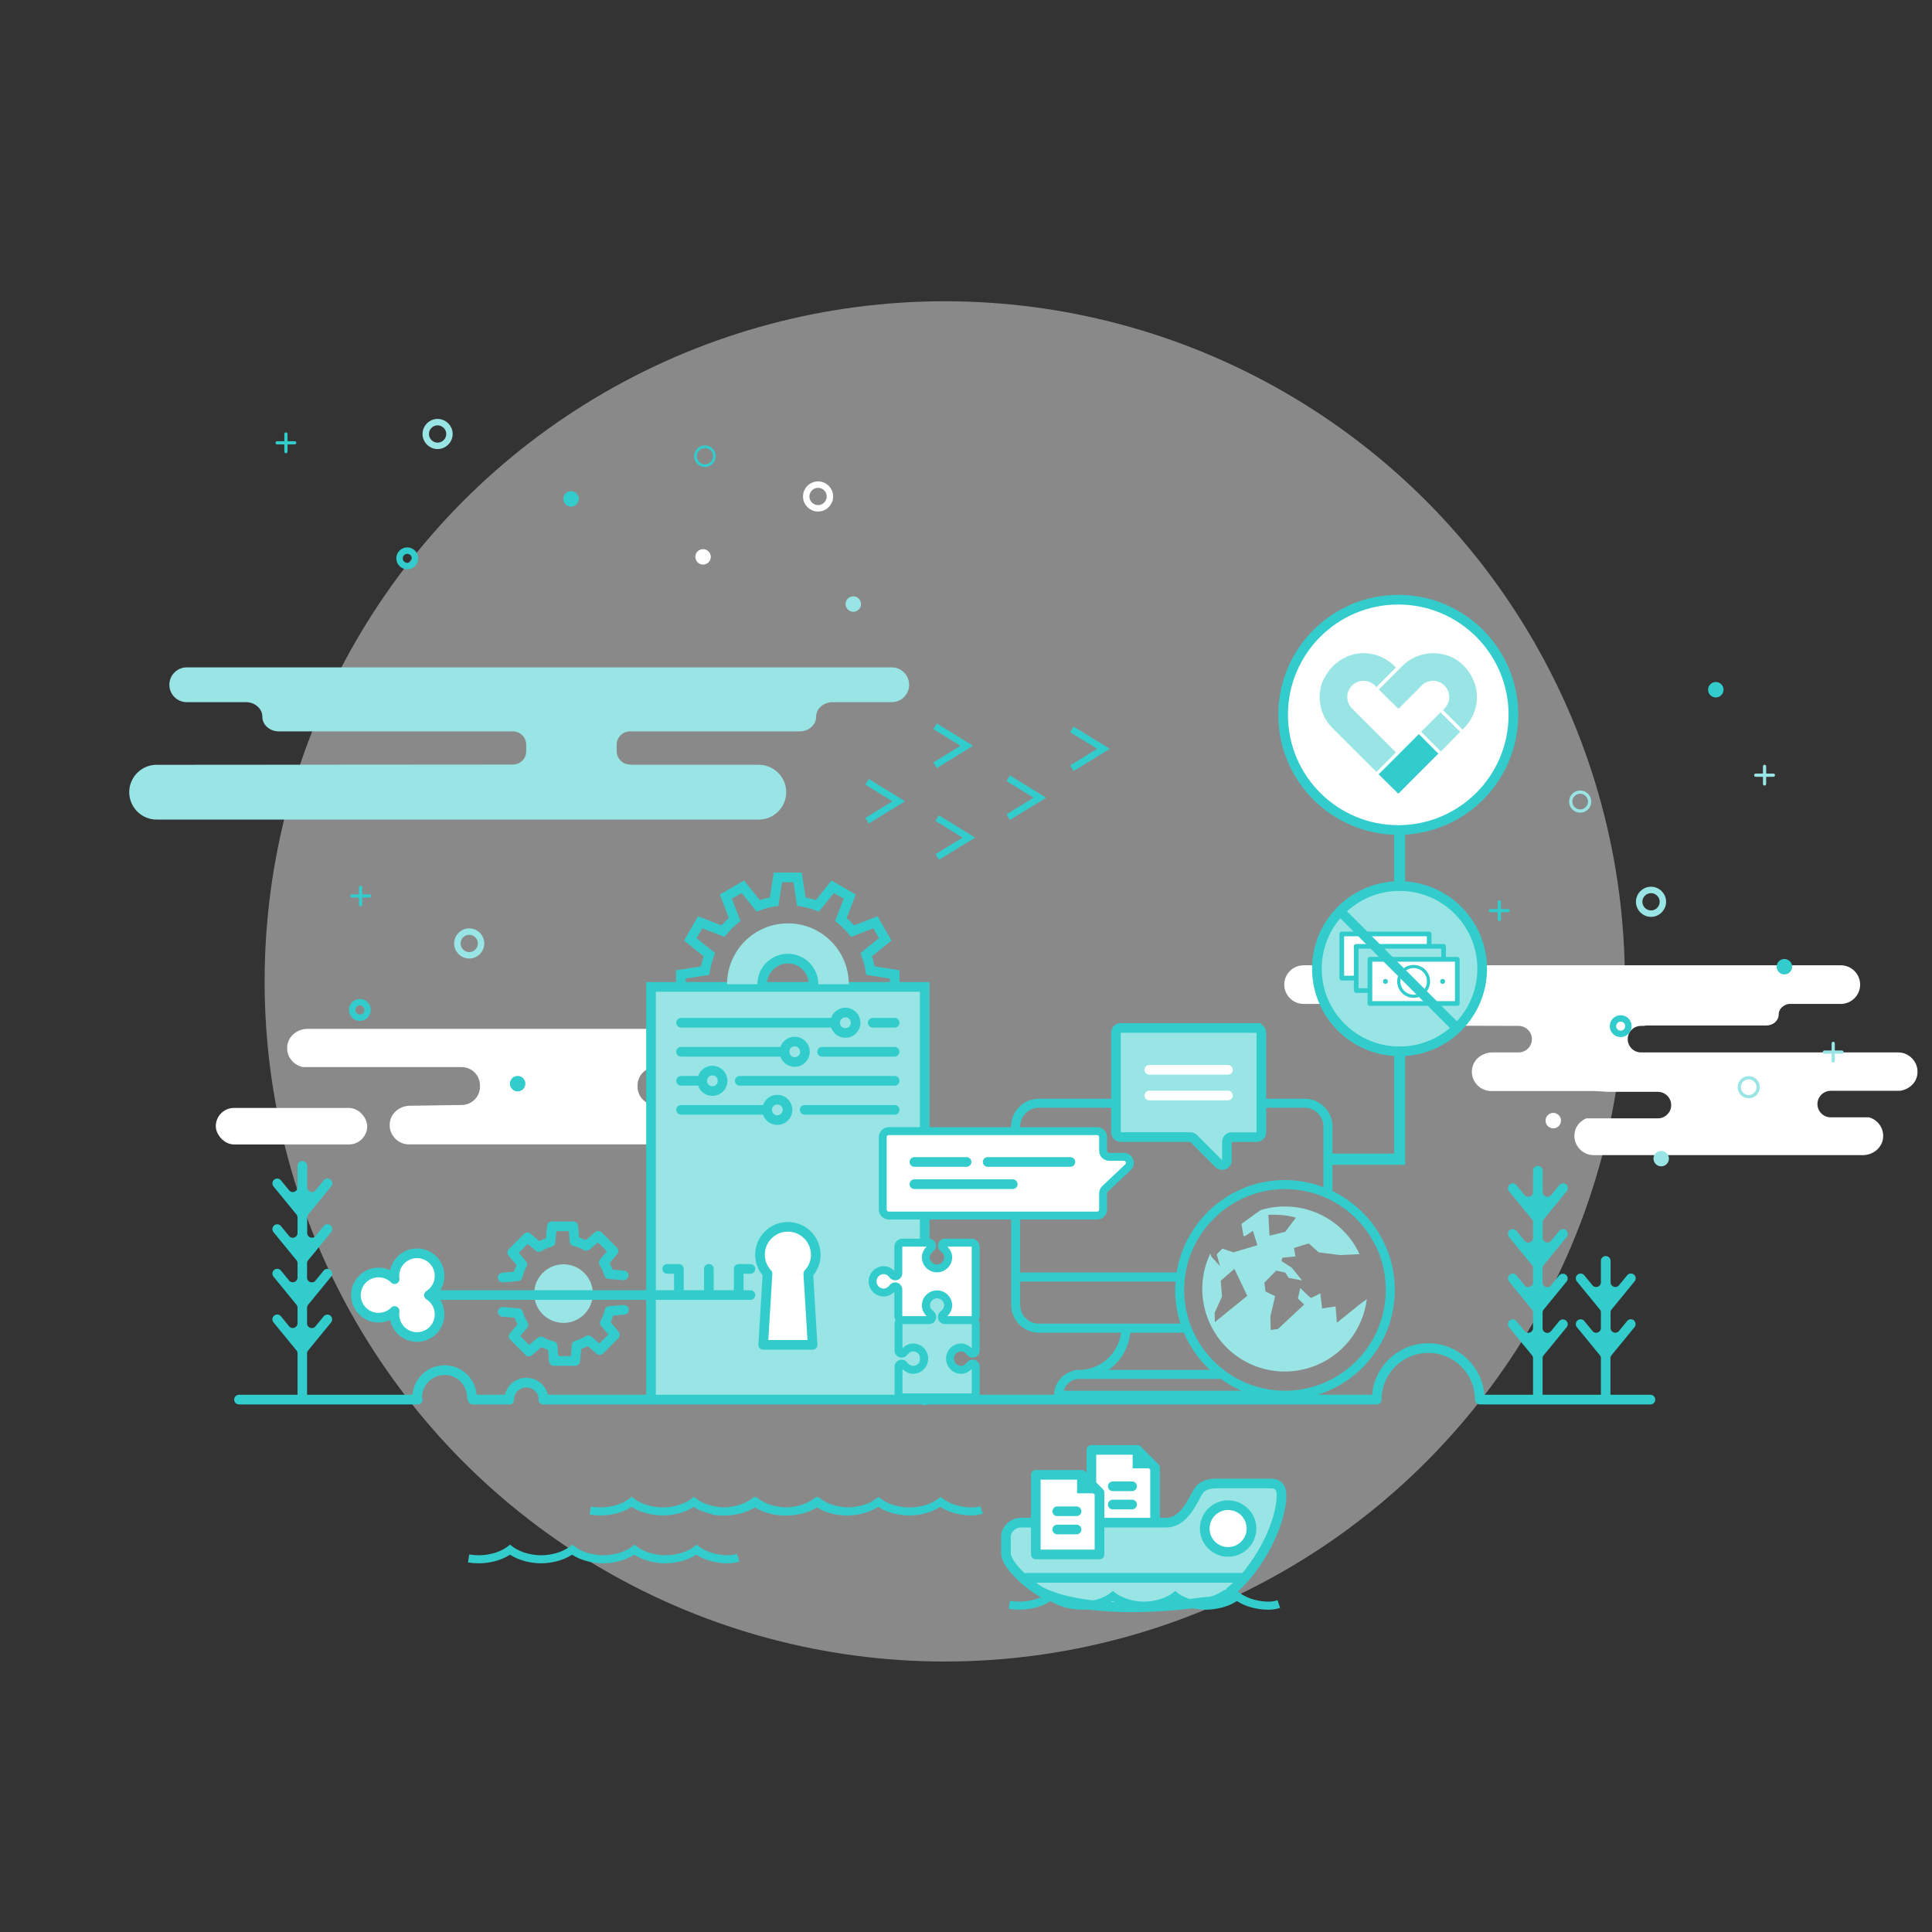
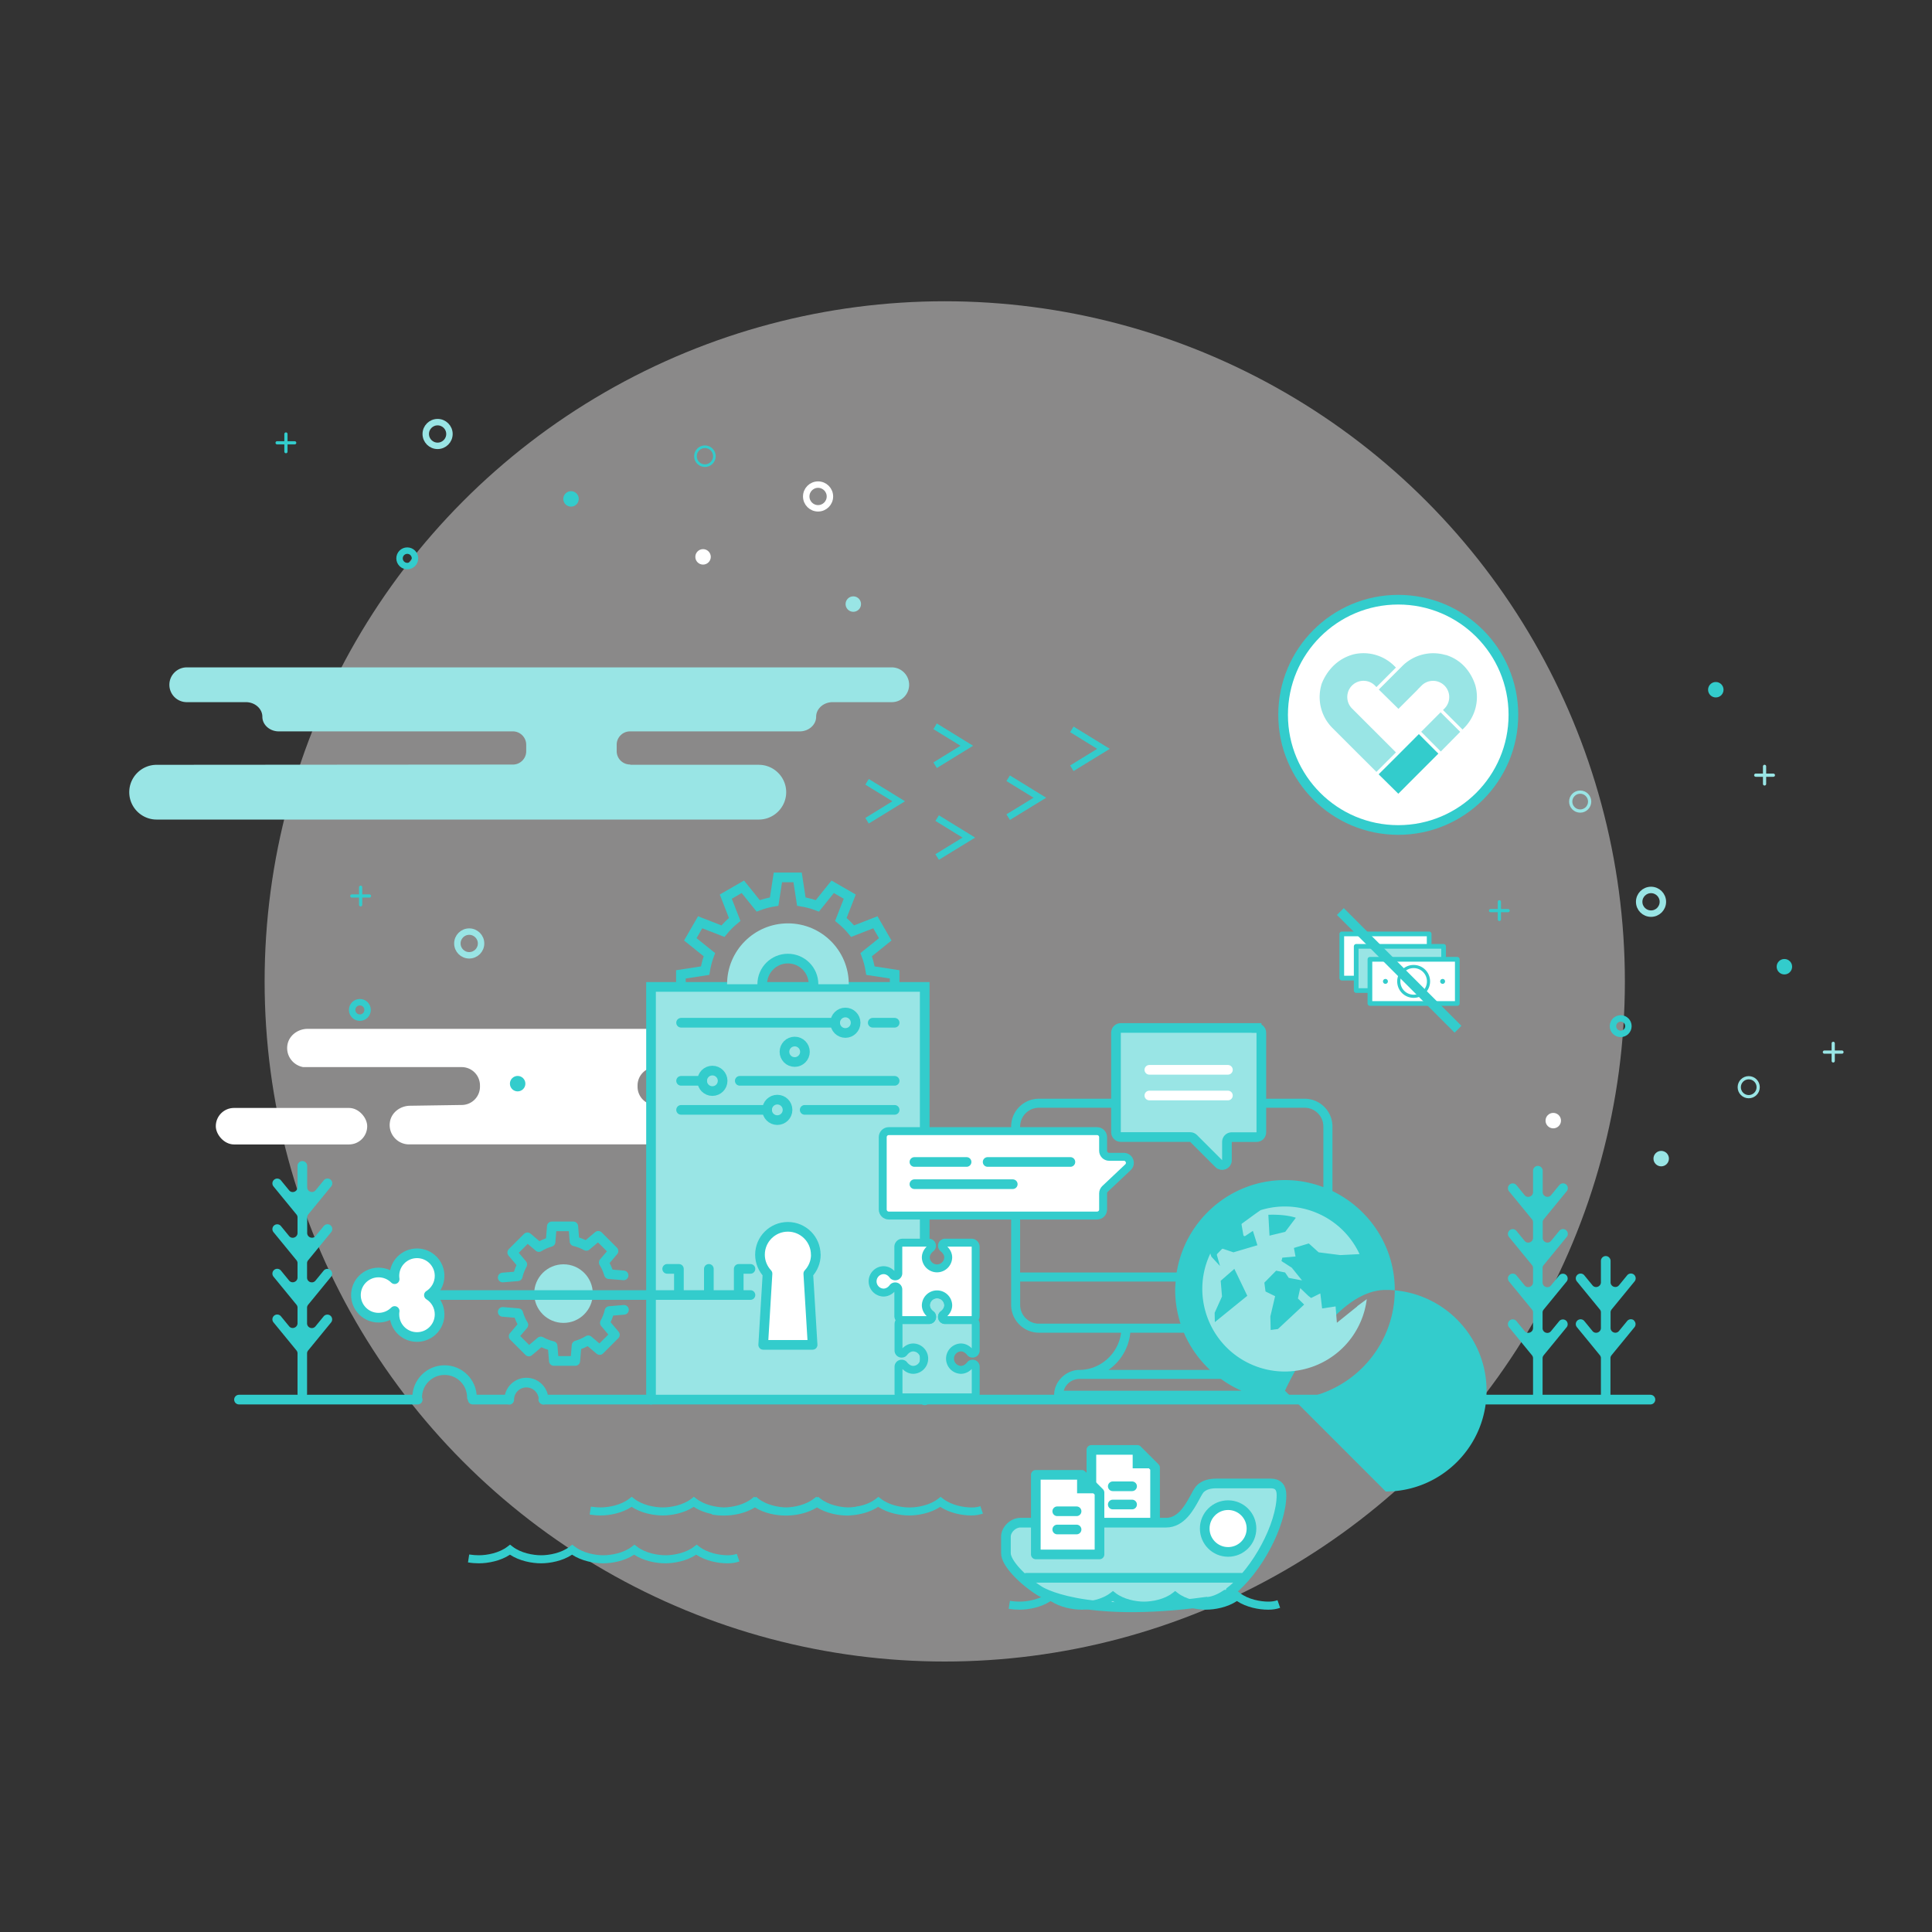
<svg xmlns="http://www.w3.org/2000/svg" id="world-open-source" viewBox="0 0 300 300">
  <rect x="0" y="0" width="300" height="300" fill="#333333" stroke="none" />
  <defs>
    <style>
      .cls-10,.cls-2,.cls-5,.cls-6,.cls-7,.cls-9{stroke-miterlimit:10}.cls-13,.cls-2,.cls-5,.cls-6,.cls-7,.cls-9{fill:none}.cls-13,.cls-14,.cls-16,.cls-2,.cls-5,.cls-6{stroke-linecap:round}.cls-10,.cls-13,.cls-14,.cls-2{stroke-width:1.5px}.cls-10,.cls-13,.cls-14,.cls-16,.cls-18,.cls-2,.cls-6,.cls-7{stroke:#3cc}.cls-18{stroke-width:1.23px}.cls-13,.cls-14,.cls-16,.cls-18{stroke-linejoin:round}.cls-10,.cls-19{fill:#99e5e5}.cls-14,.cls-16,.cls-18,.cls-20{fill:#fff}.cls-21{fill:#3cc}.cls-5,.cls-6{stroke-width:.5px}.cls-5,.cls-9{stroke:#99e5e5}.cls-16{stroke-width:.73px}
    </style>
  </defs>
  <circle cx="266.43" cy="107.1" r="1.2" class="cls-21" />
  <path d="M274 119v2.73m1.37-1.36h-2.74" class="cls-5" />
  <circle cx="146.7" cy="152.39" r="105.61" style="fill:#e3e0e0;opacity:.5" />
-   <path d="M290.23 173.5h-5.96c-1.13 0-2.06-.93-2.06-2.06s.93-2.06 2.06-2.06h10.8c1.28-.2 2.39-1.11 2.63-2.4.35-1.89-1.12-3.56-2.95-3.56h-39.94c-1.13 0-2.06-.93-2.06-2.06s.93-2.06 2.06-2.06h.48c.15-.04.31-.06.47-.06h18.52c1.05 0 1.91-.76 1.91-1.69 0-.82.67-1.51 1.55-1.66h8.1c1.65 0 3-1.35 3-3s-1.35-3-3-3h-83.42c-1.65 0-3 1.35-3 3s1.35 3 3 3h8.09c.88.15 1.55.84 1.55 1.66 0 .93.86 1.69 1.91 1.69l21.84.06c1.13 0 2.06.93 2.06 2.06s-.93 2.06-2.06 2.06h-4.08c-1.48 0-2.86.99-3.13 2.44-.35 1.89 1.12 3.56 2.95 3.56h16.17c.51.06 1.15.03 1.75.12h7.97c1.13 0 2.06.93 2.06 2.06s-.93 2.06-2.06 2.06h-11.13c-.9.39-1.61 1.16-1.79 2.15-.35 1.89 1.12 3.56 2.95 3.56h41.77c1.48 0 2.86-.99 3.13-2.44.29-1.6-.71-3.03-2.14-3.43Z" class="cls-20" />
  <path d="M117.83 118.75H97.89l-.04-.04h-.03a2.07 2.07 0 0 1-2.06-2.06v-1.02c0-1.13.93-2.06 2.06-2.06h26.35c1.41 0 2.56-1.02 2.56-2.27s1.15-2.27 2.56-2.27h9.19c.74 0 1.42-.3 1.9-.79.49-.49.79-1.16.79-1.91 0-1.48-1.21-2.7-2.7-2.7H29c-1.48 0-2.7 1.21-2.7 2.7a2.7 2.7 0 0 0 2.69 2.7h9.19c1.41 0 2.56 1.02 2.56 2.27s1.15 2.27 2.56 2.27h36.35c1.13 0 2.06.94 2.06 2.07v1.02c0 1.13-.93 2.06-2.06 2.06l-55.33.04c-2.34 0-4.25 1.91-4.25 4.25s1.91 4.25 4.25 4.25h93.51c2.34 0 4.25-1.91 4.25-4.25s-1.91-4.25-4.25-4.25Z" class="cls-19" />
  <path d="m105.46 171.71-3.63-.12a2.84 2.84 0 0 1-2.83-2.83v-.22a2.84 2.84 0 0 1 2.83-2.83h9.37c1.24-.22 2.3-1.13 2.53-2.39.35-1.89-1.12-3.56-2.95-3.56H47.77c-1.48 0-2.86.99-3.13 2.44-.31 1.71.86 3.22 2.44 3.5H71.7a2.84 2.84 0 0 1 2.83 2.83v.22a2.84 2.84 0 0 1-2.83 2.83l-8.01.12c-1.48 0-2.86.99-3.13 2.44-.35 1.89 1.12 3.56 2.95 3.56h41.77c1.48 0 2.86-.99 3.13-2.44.35-1.89-1.12-3.56-2.95-3.56Z" class="cls-20" />
  <rect width="23.51" height="5.67" x="33.51" y="172.04" class="cls-20" rx="2.83" ry="2.83" />
-   <path d="M206.9 184.94v-10.02c0-2.38-1.94-4.31-4.32-4.31h-41.26c-2.38 0-4.31 1.94-4.31 4.31v27.7c0 2.38 1.94 4.32 4.31 4.32h12.76c-.39 3.24-3.21 5.78-6.47 5.78-2.06 0-3.93 1.77-3.93 3.93 0 .39.31.7.7.7h35.15c9.4 0 17.05-7.65 17.05-17.05 0-6.76-3.97-12.6-9.69-15.36Zm-48.49-10.02c0-1.6 1.31-2.91 2.91-2.91h41.26c1.61 0 2.91 1.31 2.91 2.91v9.42c-1.86-.7-3.86-1.1-5.96-1.1-8.48 0-15.51 6.23-16.82 14.35H158.4v-22.67Zm2.91 30.62c-1.61 0-2.91-1.31-2.91-2.91V199h24.14c-.03.43-.07.86-.07 1.3 0 1.83.3 3.58.83 5.24h-21.99Zm14.18 1.4h8.33c.94 2.21 2.33 4.16 4.06 5.78h-15.77a7.98 7.98 0 0 0 3.39-5.78Zm-10.32 9.01c.3-1.06 1.28-1.83 2.44-1.83h21.97a16.8 16.8 0 0 0 3.19 1.83h-27.6Zm34.35 0c-8.63 0-15.65-7.02-15.65-15.65s7.02-15.65 15.65-15.65 15.65 7.02 15.65 15.65-7.02 15.65-15.65 15.65Z" class="cls-21" />
+   <path d="M206.9 184.94v-10.02c0-2.38-1.94-4.31-4.32-4.31h-41.26c-2.38 0-4.31 1.94-4.31 4.31v27.7c0 2.38 1.94 4.32 4.31 4.32h12.76c-.39 3.24-3.21 5.78-6.47 5.78-2.06 0-3.93 1.77-3.93 3.93 0 .39.31.7.7.7h35.15c9.4 0 17.05-7.65 17.05-17.05 0-6.76-3.97-12.6-9.69-15.36Zm-48.49-10.02c0-1.6 1.31-2.91 2.91-2.91h41.26c1.61 0 2.91 1.31 2.91 2.91v9.42c-1.86-.7-3.86-1.1-5.96-1.1-8.48 0-15.51 6.23-16.82 14.35H158.4v-22.67Zm2.91 30.62c-1.61 0-2.91-1.31-2.91-2.91V199h24.14c-.03.43-.07.86-.07 1.3 0 1.83.3 3.58.83 5.24h-21.99Zm14.18 1.4h8.33c.94 2.21 2.33 4.16 4.06 5.78h-15.77a7.98 7.98 0 0 0 3.39-5.78Zm-10.32 9.01c.3-1.06 1.28-1.83 2.44-1.83h21.97a16.8 16.8 0 0 0 3.19 1.83h-27.6Zm34.35 0s7.02-15.65 15.65-15.65 15.65 7.02 15.65 15.65-7.02 15.65-15.65 15.65Z" class="cls-21" />
  <path id="Rectangle-445" d="m134.9 127.88-.53-.87 4.2-2.59-4.2-2.58.53-.88 5.63 3.46-5.63 3.46z" class="cls-21" />
  <path id="Rectangle-445-2" d="m145.79 133.51-.54-.87 4.21-2.58-4.21-2.59.54-.87 5.63 3.46-5.63 3.45z" class="cls-21" data-name="Rectangle-445" />
  <path id="Rectangle-445-3" d="m145.47 119.26-.53-.87 4.2-2.59-4.2-2.58.53-.88 5.63 3.46-5.63 3.46z" class="cls-21" data-name="Rectangle-445" />
  <path id="Rectangle-445-4" d="m156.82 127.32-.54-.87 4.21-2.58-4.21-2.59.54-.87 5.63 3.46-5.63 3.45z" class="cls-21" data-name="Rectangle-445" />
  <path id="Rectangle-445-5" d="m166.7 119.73-.53-.87 4.2-2.58-4.2-2.59.53-.87 5.63 3.46-5.63 3.45z" class="cls-21" data-name="Rectangle-445" />
  <circle cx="109.46" cy="70.84" r="1.47" style="stroke-width:.41px;stroke:#3cc;stroke-linecap:round;fill:none;stroke-miterlimit:10" />
  <circle cx="67.95" cy="67.39" r="1.84" class="cls-9" />
  <circle cx="63.24" cy="86.7" r="1.2" class="cls-7" />
  <circle cx="132.5" cy="93.8" r="1.2" class="cls-19" />
  <circle cx="88.67" cy="77.47" r="1.2" class="cls-21" />
  <path d="M44.4 67.39v2.74m1.36-1.37h-2.73M56 137.77v2.73m1.37-1.37h-2.74" class="cls-6" />
  <circle cx="72.86" cy="146.5" r="1.84" class="cls-9" />
  <circle cx="55.88" cy="156.82" r="1.2" class="cls-7" />
  <circle cx="80.38" cy="168.27" r="1.2" class="cls-21" />
  <circle cx="127.03" cy="77.09" r="1.84" style="stroke:#fff;fill:none;stroke-miterlimit:10" />
  <circle cx="109.17" cy="86.47" r="1.2" class="cls-20" />
  <circle cx="271.54" cy="168.82" r="1.47" class="cls-5" />
  <circle cx="245.37" cy="124.47" r="1.47" class="cls-5" />
  <circle cx="256.37" cy="140.03" r="1.84" class="cls-9" />
  <circle cx="251.66" cy="159.34" r="1.2" class="cls-7" />
  <circle cx="257.95" cy="179.91" r="1.2" class="cls-19" />
  <circle cx="277.08" cy="150.11" r="1.2" class="cls-21" />
  <circle cx="241.19" cy="174.01" r="1.2" class="cls-20" />
  <path d="M232.82 140.03v2.74m1.36-1.37h-2.73" class="cls-6" />
  <path d="M284.66 162.01v2.73m1.36-1.37h-2.73" class="cls-5" />
  <circle cx="217.12" cy="111" r="17.88" class="cls-14" />
  <path d="M101.09 217.33v-64.08h42.5v64.19" style="stroke-width:1.5px;fill:#99e5e5;stroke:#3cc;stroke-linecap:round;stroke-miterlimit:10" />
  <path d="M179.36 237.5h-9.89v-12.36h7.13l2.76 2.76v9.6Z" class="cls-14" />
  <path d="M172.79 230.79h3m-3 2.83h3" class="cls-13" />
  <path d="M175.88 225.12V228h3.37" class="cls-21" />
  <path d="M187.18 248.75c1.01 0 2.09-.42 3.17-1.13h.02c.33 0 .61-.22.7-.52 4.08-3.19 7.92-10.29 7.92-14.95 0-1.2-.56-1.8-1.66-1.8h-8.42c-1.07 0-1.82.22-2.42.72-.3.25-.56.73-.92 1.4-.86 1.58-2.15 3.97-4.5 3.97h-22.63c-1.13 0-2.24 1.08-2.24 2.17v2.57c0 1.55 2.62 4.2 5.19 5.83 0 0 6.47 4.36 25.78 1.73Z" class="cls-10" />
  <path d="M159.38 245h33.37" class="cls-13" />
  <path d="M195.12 159.62h-21.09c-.41 0-.74.33-.74.74v15.46c0 .41.33.74.74.74h10.79c.2 0 .39.08.52.22l3.91 3.91c.47.47 1.27.14 1.27-.52v-2.86c0-.41.33-.74.74-.74h3.86c.41 0 .74-.33.74-.74v-15.46c0-.41-.33-.74-.74-.74Z" class="cls-10" />
  <path d="M178.47 166.12h12.2m-12.2 3.99h12.2" style="stroke:#fff;stroke-width:1.5px;stroke-linecap:round;fill:none;stroke-miterlimit:10" />
  <path d="M253.72 205.02a.754.754 0 0 0-1.05.1l-1.27 1.55c-.43.53-1.28.24-1.31-.43v-2.47c0-.16.06-.31.16-.44l3.57-4.36c.26-.32.21-.79-.1-1.05a.754.754 0 0 0-1.05.1l-1.27 1.55c-.43.53-1.28.24-1.31-.43v-3.35c0-.41-.34-.75-.75-.75s-.75.34-.75.75v3.35c-.03.67-.88.97-1.31.44l-1.27-1.55a.745.745 0 1 0-1.15.95l3.57 4.36c.1.12.16.28.16.44v2.46c-.03.67-.88.97-1.31.44l-1.27-1.55a.745.745 0 1 0-1.15.95l3.57 4.36c.1.13.16.28.16.44v6.28c0 .41.33.74.74.74s.74-.33.74-.74v-6.27c0-.16.06-.31.16-.44l3.57-4.36c.26-.32.21-.79-.1-1.05Zm-14.01-8.59 3.57-4.36c.26-.32.21-.79-.1-1.05a.754.754 0 0 0-1.05.1l-1.27 1.55c-.43.53-1.28.24-1.31-.43v-2.47c0-.16.06-.31.16-.44l3.57-4.36c.26-.32.21-.79-.1-1.05a.754.754 0 0 0-1.05.1l-1.27 1.55c-.43.53-1.28.24-1.31-.43v-3.35c0-.41-.34-.75-.75-.75s-.75.34-.75.75v3.35c-.03.67-.88.97-1.31.44l-1.27-1.55a.745.745 0 1 0-1.15.95l3.57 4.36c.1.12.16.28.16.44v2.46c-.03.67-.88.97-1.31.44l-1.27-1.55a.745.745 0 1 0-1.15.95l3.57 4.36c.1.13.16.28.16.44v2.27c-.03.67-.88.97-1.31.44l-1.27-1.55a.745.745 0 1 0-1.15.95l3.57 4.36c.1.12.16.28.16.44v2.46c-.03.67-.88.97-1.31.44l-1.27-1.55a.745.745 0 1 0-1.15.95l3.57 4.36c.1.13.16.28.16.44v6.28c0 .41.33.74.74.74s.74-.33.74-.74v-6.27c0-.16.06-.31.16-.44l3.57-4.36c.26-.32.21-.79-.1-1.05a.754.754 0 0 0-1.05.1l-1.27 1.55c-.43.53-1.28.24-1.31-.43v-2.47c0-.16.06-.31.16-.44l3.57-4.36c.26-.32.21-.79-.1-1.05a.754.754 0 0 0-1.05.1l-1.27 1.55c-.43.53-1.28.24-1.31-.43v-2.28c0-.16.06-.31.16-.44Zm-191.85-.75 3.57-4.36c.26-.32.21-.79-.1-1.05a.754.754 0 0 0-1.05.1l-1.27 1.55c-.43.53-1.28.24-1.31-.43v-2.47c0-.16.06-.31.16-.44l3.57-4.36c.26-.32.21-.79-.1-1.05a.754.754 0 0 0-1.05.1l-1.27 1.55c-.43.53-1.28.24-1.31-.43v-3.35c0-.41-.34-.75-.75-.75s-.75.34-.75.75v3.35c-.03.67-.88.97-1.31.44l-1.27-1.55a.745.745 0 1 0-1.15.95l3.57 4.36c.1.12.16.28.16.44v2.46c-.03.67-.88.97-1.31.44l-1.27-1.55a.745.745 0 1 0-1.15.95l3.57 4.36c.1.13.16.28.16.44v2.27c-.03.67-.88.97-1.31.44l-1.27-1.55a.745.745 0 1 0-1.15.95l3.57 4.36c.1.12.16.28.16.44v2.46c-.03.67-.88.97-1.31.44l-1.27-1.55a.745.745 0 1 0-1.15.95l3.57 4.36c.1.13.16.28.16.44v6.28c0 .41.33.74.74.74s.74-.33.74-.74v-6.27c0-.16.06-.31.16-.44l3.57-4.36c.26-.32.21-.79-.1-1.05a.754.754 0 0 0-1.05.1l-1.27 1.55c-.43.53-1.28.24-1.31-.43v-2.47c0-.16.06-.31.16-.44l3.57-4.36c.26-.32.21-.79-.1-1.05a.754.754 0 0 0-1.05.1l-1.27 1.55c-.43.53-1.28.24-1.31-.43v-2.28c0-.16.06-.31.16-.44Z" class="cls-21" />
  <path d="M174.52 179.63h-2.29c-.52 0-.94-.42-.94-.94v-2.11c0-.52-.42-.94-.94-.94h-32.34c-.52 0-.94.42-.94.94v11.23c0 .52.42.94.94.94h32.34c.52 0 .94-.42.94-.94v-2.51c0-.26.11-.5.29-.68l3.57-3.37c.62-.58.2-1.62-.64-1.62Z" class="cls-18" />
  <path d="M141.99 180.43h8.1m3.27 0h12.85m-24.22 3.45h15.27" class="cls-13" />
  <path d="M126.67 194.83c0-2.39-1.94-4.33-4.33-4.33s-4.33 1.94-4.33 4.33c0 1.14.45 2.17 1.17 2.94l-.67 11.06h7.67l-.67-11.06c.72-.77 1.17-1.8 1.17-2.94Z" class="cls-14" />
  <path d="m78.06 198.37 2.33-.19c.15-.65.39-1.26.71-1.84l-1.56-1.85 2.36-2.36 1.78 1.51c.56-.35 1.17-.61 1.81-.8l.2-2.41h3.33l.19 2.32c.65.15 1.26.39 1.84.71l1.85-1.56 2.36 2.36-1.51 1.78c.35.56.61 1.17.8 1.81l2.28.19m.06 5.35-2.26.19c-.15.65-.39 1.26-.71 1.84l1.56 1.85-2.36 2.36-1.78-1.51c-.56.35-1.17.61-1.81.8l-.2 2.41H86l-.19-2.32c-.65-.15-1.26-.39-1.84-.71l-1.85 1.56-2.36-2.36 1.51-1.78c-.35-.56-.61-1.17-.8-1.81l-2.41-.2" class="cls-13" />
  <circle cx="87.5" cy="200.87" r="4.55" class="cls-19" />
  <path d="M61.24 204.08c0-.17.01-.34.04-.51-.64.64-1.52 1.04-2.5 1.04-1.94 0-3.51-1.57-3.51-3.51s1.57-3.51 3.51-3.51c.97 0 1.86.4 2.5 1.04-.02-.17-.04-.34-.04-.51 0-1.94 1.57-3.51 3.51-3.51s3.51 1.57 3.51 3.51c0 1.26-.67 2.37-1.66 2.99 1 .62 1.66 1.72 1.66 2.99 0 1.94-1.57 3.51-3.51 3.51s-3.51-1.57-3.51-3.51Z" class="cls-14" />
  <path d="M67.17 201.09h49.36m-1.82 0v-4.06h1.82m-11.11 4.06v-4.06h-1.82m6.47 0v4.06" class="cls-13" />
  <path d="m210.76 202.85-3.17 2.55-.2-2.54-2.09.32-.28-2.34-1.43.71-.42-.32-1.27-1.22-.36 1.62.97.94-4.07 3.8-1.13.15-.05-2.1.74-3.15-1.49-.73-.18-1.37 1.83-1.86 1.39.28.57.84 2.06.39-1.59-1.97-1.6-1.03.13-.53 2.05-.18-.25-1.33 2.31-.7 1.53 1.38 3.36.43 2.99-.15a12.742 12.742 0 0 0-6.44-6.31 12.771 12.771 0 0 0-8.92-.52l-.82.57-2.07 1.51c-.06.04-.08.11-.07.18l.28 1.61c.01.07.07.13.12.15.06.03.14.02.19-.02l1.17-.78.7 2.23-3.72 1.1-1.6-.54c-.07-.03-.15 0-.21.05l-.72.74s-.06.11-.04.18l.48 1.69-1.34-1.45-.16-.49c-.05.12-.11.23-.16.35-2.85 6.47.1 14.04 6.56 16.89 6.47 2.85 14.05-.09 16.9-6.56.52-1.17.84-2.38.99-3.59l-1.49 1.1Zm-9.54-13.76-1.65 2.19-2.44.59-.18-3.24c2.35-.08 3.74.28 4.26.46Zm-12.58 16.2-.03-1.44 1.12-2.48s.02-.06.02-.09l-.2-2.4 2.12-1.85 2.01 4.18-5.04 4.09Z" class="cls-19" />
  <path d="M112.93 242.75c-1.4 0-3.34-.36-4.82-1.34-1.48.98-3.42 1.34-4.82 1.34s-3.34-.36-4.82-1.34c-1.48.98-3.42 1.34-4.82 1.34s-3.34-.36-4.82-1.34c-1.48.98-3.42 1.34-4.82 1.34s-3.34-.36-4.82-1.34c-1.48.98-3.42 1.34-4.82 1.34-.56 0-1.1-.04-1.7-.14l.19-1.23c.54.08 1.02.12 1.51.12 1.25 0 3.17-.35 4.44-1.35l.39-.3.39.3c1.27 1 3.18 1.35 4.44 1.35s3.17-.35 4.44-1.35l.39-.3.39.3c1.27 1 3.18 1.35 4.44 1.35s3.17-.35 4.44-1.35l.39-.3.39.3c1.27 1 3.18 1.35 4.44 1.35s3.17-.35 4.44-1.35l.39-.3.39.3c1.27 1 3.18 1.35 4.44 1.35.52 0 .98-.07 1.4-.22l.41 1.18c-.56.2-1.15.29-1.81.29Zm39.36-8.89c-.42.15-.88.22-1.4.22-1.25 0-3.17-.35-4.44-1.35l-.39-.3-.39.3c-1.27 1-3.18 1.35-4.44 1.35s-3.17-.35-4.44-1.35l-.39-.3-.39.3c-.77.61-1.78.98-2.74 1.17v-.04c-.18.06-.36.1-.54.13-.36.05-.71.08-1.02.08-1.25-.02-3.07-.39-4.29-1.35l-.39-.3-.14.11-.14-.11-.39.3c-1.22.96-3.04 1.33-4.29 1.35-1.25-.02-3.07-.39-4.29-1.35l-.39-.3-.14.11-.14-.11-.39.3c-1.22.96-3.04 1.33-4.29 1.35-1.25-.02-3.07-.39-4.29-1.35l-.39-.3-.39.3c-1.27 1-3.18 1.35-4.44 1.35s-3.17-.35-4.44-1.35l-.39-.3-.39.3c-1.27 1-3.18 1.35-4.44 1.35-.49 0-.97-.04-1.51-.12l-.19 1.23c.6.09 1.14.14 1.7.14 1.4 0 3.34-.36 4.82-1.34 1.48.98 3.42 1.34 4.82 1.34s3.34-.36 4.82-1.34c.86.57 1.87.93 2.85 1.13v.08c.59.09 1.13.14 1.69.14h.28c1.35 0 3.22-.34 4.68-1.26 1.46.92 3.32 1.26 4.68 1.26h.28c1.35 0 3.21-.34 4.68-1.26 1.46.92 3.33 1.26 4.68 1.26h.28c.07 0 .13-.01.2-.02.08 0 .16-.01.24-.02.22-.02.43-.03.64-.07 1.15-.17 2.41-.54 3.46-1.24 1.48.98 3.42 1.34 4.82 1.34s3.34-.36 4.82-1.34c1.48.98 3.42 1.34 4.82 1.34.66 0 1.25-.1 1.81-.29l-.41-1.18Z" class="cls-21" />
  <circle cx="190.7" cy="237.35" r="3.63" class="cls-14" />
  <path d="M196.89 249.95c-1.4 0-3.34-.36-4.82-1.34-1.48.98-3.42 1.34-4.82 1.34s-3.34-.36-4.82-1.34c-1.48.98-3.42 1.34-4.82 1.34s-3.34-.36-4.82-1.34c-1.48.98-3.42 1.34-4.82 1.34s-3.34-.36-4.82-1.34c-1.48.98-3.42 1.34-4.82 1.34-.56 0-1.1-.04-1.7-.14l.19-1.23c.54.08 1.02.12 1.51.12 1.25 0 3.17-.35 4.44-1.35l.39-.3.39.3c1.27 1 3.18 1.35 4.44 1.35s3.17-.35 4.44-1.35l.39-.3.39.3c1.27 1 3.18 1.35 4.44 1.35s3.17-.35 4.44-1.35l.39-.3.39.3c1.27 1 3.18 1.35 4.44 1.35s3.17-.35 4.44-1.35l.39-.3.39.3c1.27 1 3.18 1.35 4.44 1.35.52 0 .98-.07 1.4-.22l.41 1.18c-.56.2-1.15.29-1.81.29Z" class="cls-21" />
  <path d="M170.73 241.37h-9.89v-12.36h7.13l2.76 2.76v9.6Z" class="cls-14" />
  <path d="M164.17 234.67h3m-3 2.83h3" class="cls-13" />
  <path d="M167.25 229v2.88h3.37" class="cls-21" />
  <path d="M150.87 216.98c.16 0 .33-.06.45-.19.13-.12.19-.28.19-.45v-4.11c0-.27-.21-.48-.48-.48-.15 0-.28.05-.36.16-.36.45-.85.8-1.47.8a1.741 1.741 0 0 1 0-3.48c.62 0 1.11.35 1.47.8.09.11.21.16.36.16.26 0 .48-.21.48-.48v-4.11c0-.16-.06-.33-.19-.45a.636.636 0 0 0-.45-.19h-4.11c-.27 0-.48-.21-.48-.48 0-.15.07-.29.18-.37.47-.34.8-.84.8-1.46a1.741 1.741 0 0 0-3.48 0c0 .62.33 1.12.8 1.46.11.08.17.22.17.37 0 .26-.21.48-.48.48h-4.11c-.16 0-.33.06-.45.19-.12.12-.19.28-.19.45v4.11c0 .27.22.48.48.48.15 0 .28-.05.36-.16.36-.45.85-.8 1.47-.8a1.741 1.741 0 0 1 0 3.48c-.62 0-1.11-.35-1.47-.8-.08-.11-.21-.16-.36-.16-.26 0-.48.22-.48.48v4.11c0 .16.06.33.19.45.12.12.29.19.45.19h10.73Z" style="fill:#99e5e5;stroke-linejoin:round;stroke-width:1.23px;stroke:#3cc" />
  <path d="M151.5 193.6c0-.16-.06-.33-.19-.45a.636.636 0 0 0-.45-.19h-4.11c-.27 0-.48.21-.48.48 0 .15.06.28.16.36.45.36.81.85.81 1.47a1.741 1.741 0 0 1-3.48 0c0-.62.35-1.11.8-1.47.11-.09.16-.21.16-.36a.48.48 0 0 0-.48-.48h-4.11c-.16 0-.33.06-.45.19-.12.12-.19.28-.19.45v4.11c0 .27-.21.48-.48.48-.15 0-.29-.07-.37-.17-.34-.46-.84-.79-1.46-.79a1.741 1.741 0 0 0 0 3.48c.61 0 1.12-.33 1.46-.79.08-.11.22-.17.37-.17.26 0 .48.21.48.48v4.11c0 .16.06.33.19.45.12.12.29.19.45.19h4.11c.27 0 .48-.21.48-.48 0-.15-.05-.28-.16-.36-.45-.36-.8-.85-.8-1.47a1.741 1.741 0 0 1 3.48 0c0 .62-.36 1.11-.81 1.47-.11.09-.16.21-.16.36 0 .27.21.48.48.48h4.11c.16 0 .33-.06.45-.19.13-.12.19-.28.19-.45V193.6Z" class="cls-18" />
-   <path d="M206.75 180h10.58v-50.5" style="stroke-width:1.72px;stroke:#3cc;stroke-linecap:round;fill:none;stroke-miterlimit:10" />
  <path d="M138.92 152.83v-1.53l-3.76-.58c-.14-.86-.36-1.69-.66-2.48l2.96-2.38-1.53-2.65-3.54 1.38c-.54-.66-1.15-1.27-1.82-1.82l1.38-3.54-2.65-1.53-2.38 2.96c-.79-.3-1.63-.52-2.49-.66l-.58-3.76h-3.06l-.58 3.76c-.86.14-1.69.36-2.48.66l-2.38-2.96-2.65 1.53 1.38 3.54c-.66.54-1.27 1.15-1.82 1.82l-3.54-1.38-1.53 2.65 2.96 2.38c-.3.79-.52 1.63-.66 2.48l-3.76.58v1.53" class="cls-2" />
  <path d="M118.36 152.83c0-2.2 1.78-3.98 3.98-3.98s3.98 1.78 3.98 3.98h5.48c0-5.22-4.23-9.45-9.45-9.45s-9.45 4.23-9.45 9.45h5.48Z" class="cls-19" />
  <path d="M118.36 152.83c0-2.2 1.78-3.98 3.98-3.98s3.98 1.78 3.98 3.98m-20.56 5.98h23.92m5.84 0h3.4" class="cls-2" />
  <circle cx="131.27" cy="158.81" r="1.59" class="cls-2" />
-   <path d="M105.76 163.32h16.05m5.84 0h11.27" class="cls-2" />
  <circle cx="123.4" cy="163.32" r="1.59" class="cls-2" />
  <path d="M105.76 167.83h3.27m5.84 0h24.05" class="cls-2" />
  <circle cx="110.62" cy="167.83" r="1.59" class="cls-2" />
  <path d="M105.76 172.34h13.35m5.84 0h13.97" class="cls-2" />
  <circle cx="120.7" cy="172.34" r="1.59" class="cls-2" />
  <path d="M205.2 106.28c-.69 2.32-.13 4.93 1.7 6.76l.59.59 3.03 3.03 3.21 3.2 3.03-3.03-3.2-3.2-3.03-3.03-.59-.59c-.98-.98-.98-2.58 0-3.56s2.58-.98 3.56 0l.23.24 3.03-3.03-.24-.24a6.778 6.778 0 0 0-6.36-1.81c-3.25.89-4.55 3.54-4.97 4.67Z" class="cls-19" />
  <path d="m220.15 107.05.59-.59c.99-.99 2.58-.98 3.56 0s.98 2.58 0 3.56l-.23.23 3.03 3.03.24-.24a6.801 6.801 0 0 0 1.73-6.69c-.39-1.2-1.56-3.75-4.6-4.66v.02a6.8 6.8 0 0 0-6.73 1.72l-.59.59-3.03 3.03-.02.02 3.05 3 3.02-3.02Z" class="cls-19" />
  <path d="m226.73 113.63-3.03-3.02v-.01l-3.02 3.03 3.02 3.04.03.02 3.01-3.05-.01-.01z" class="cls-19" />
  <path d="m220.15 120.22 3.2-3.2-.46-.45-2.57-2.57 2.57 2.57-2.57-2.58-3.2 3.21-3.03 3.02-.01.02 3.05 3.01 3.02-3.03z" class="cls-21" />
-   <circle cx="217.32" cy="150.42" r="12.83" class="cls-10" />
  <path d="M208.35 145.02h13.57v6.86h-13.57z" class="cls-16" />
  <path d="M210.59 146.95h13.57v6.86h-13.57z" style="stroke-width:.73px;fill:#99e5e5;stroke-linejoin:round;stroke:#3cc;stroke-linecap:round" />
  <path d="M212.72 148.96h13.57v6.86h-13.57z" class="cls-16" />
  <path d="M217.2 152.39c0-1.28 1.03-2.31 2.31-2.31s2.31 1.03 2.31 2.31-1.03 2.31-2.31 2.31-2.31-1.03-2.31-2.31Z" style="stroke-width:.49px;stroke:#3cc;fill:none;stroke-miterlimit:10" />
  <path d="M215.51 152.39a.38.38 0 1 1-.76 0 .38.38 0 0 1 .76 0Zm8.88 0a.38.38 0 1 1-.76 0 .38.38 0 0 1 .76 0Z" class="cls-21" />
  <path d="m226.4 159.82-18.27-18.28" class="cls-10" />
  <path d="M229.78 217.33c0-4.42-3.58-8-8-8s-8 3.58-8 8m42.5 0h-26.5m-16 0H84.36m-5.5 0H73.4m-8.54 0H37.11m36.17-.33c0-2.35-1.9-4.25-4.25-4.25s-4.25 1.9-4.25 4.25m19.63.36c0-1.47-1.19-2.67-2.67-2.67s-2.67 1.19-2.67 2.67" class="cls-2" />
</svg>